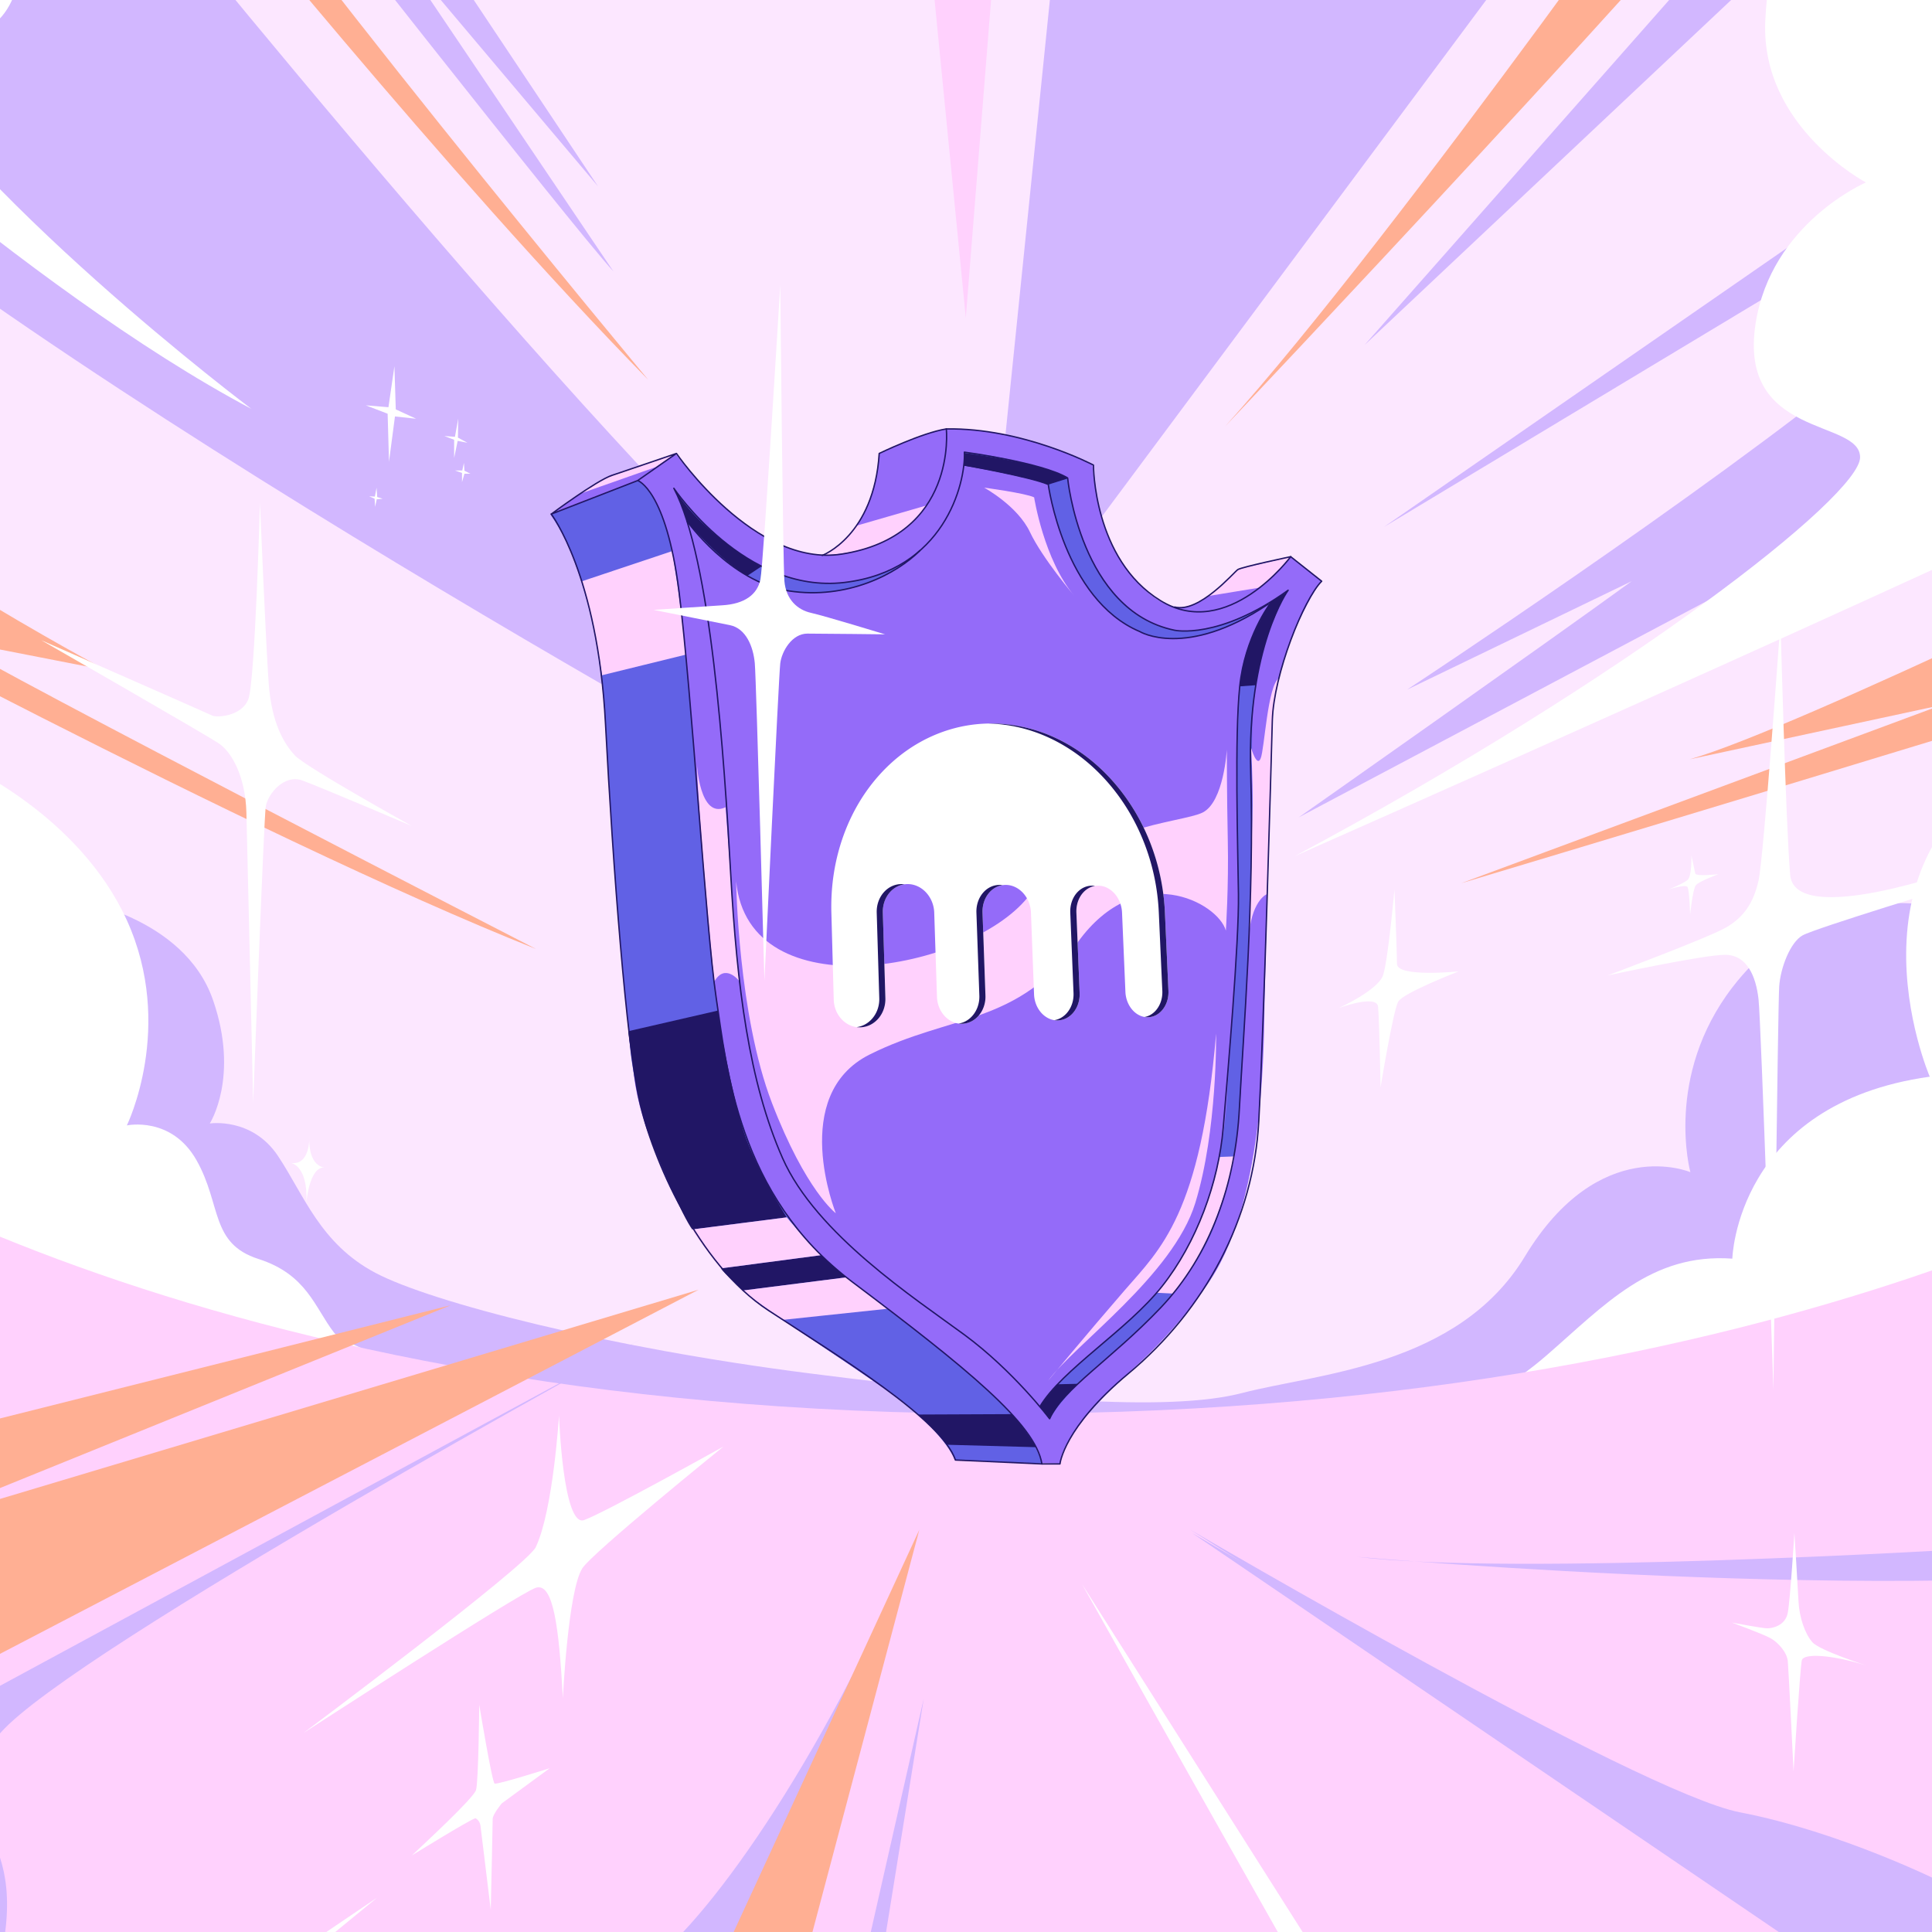
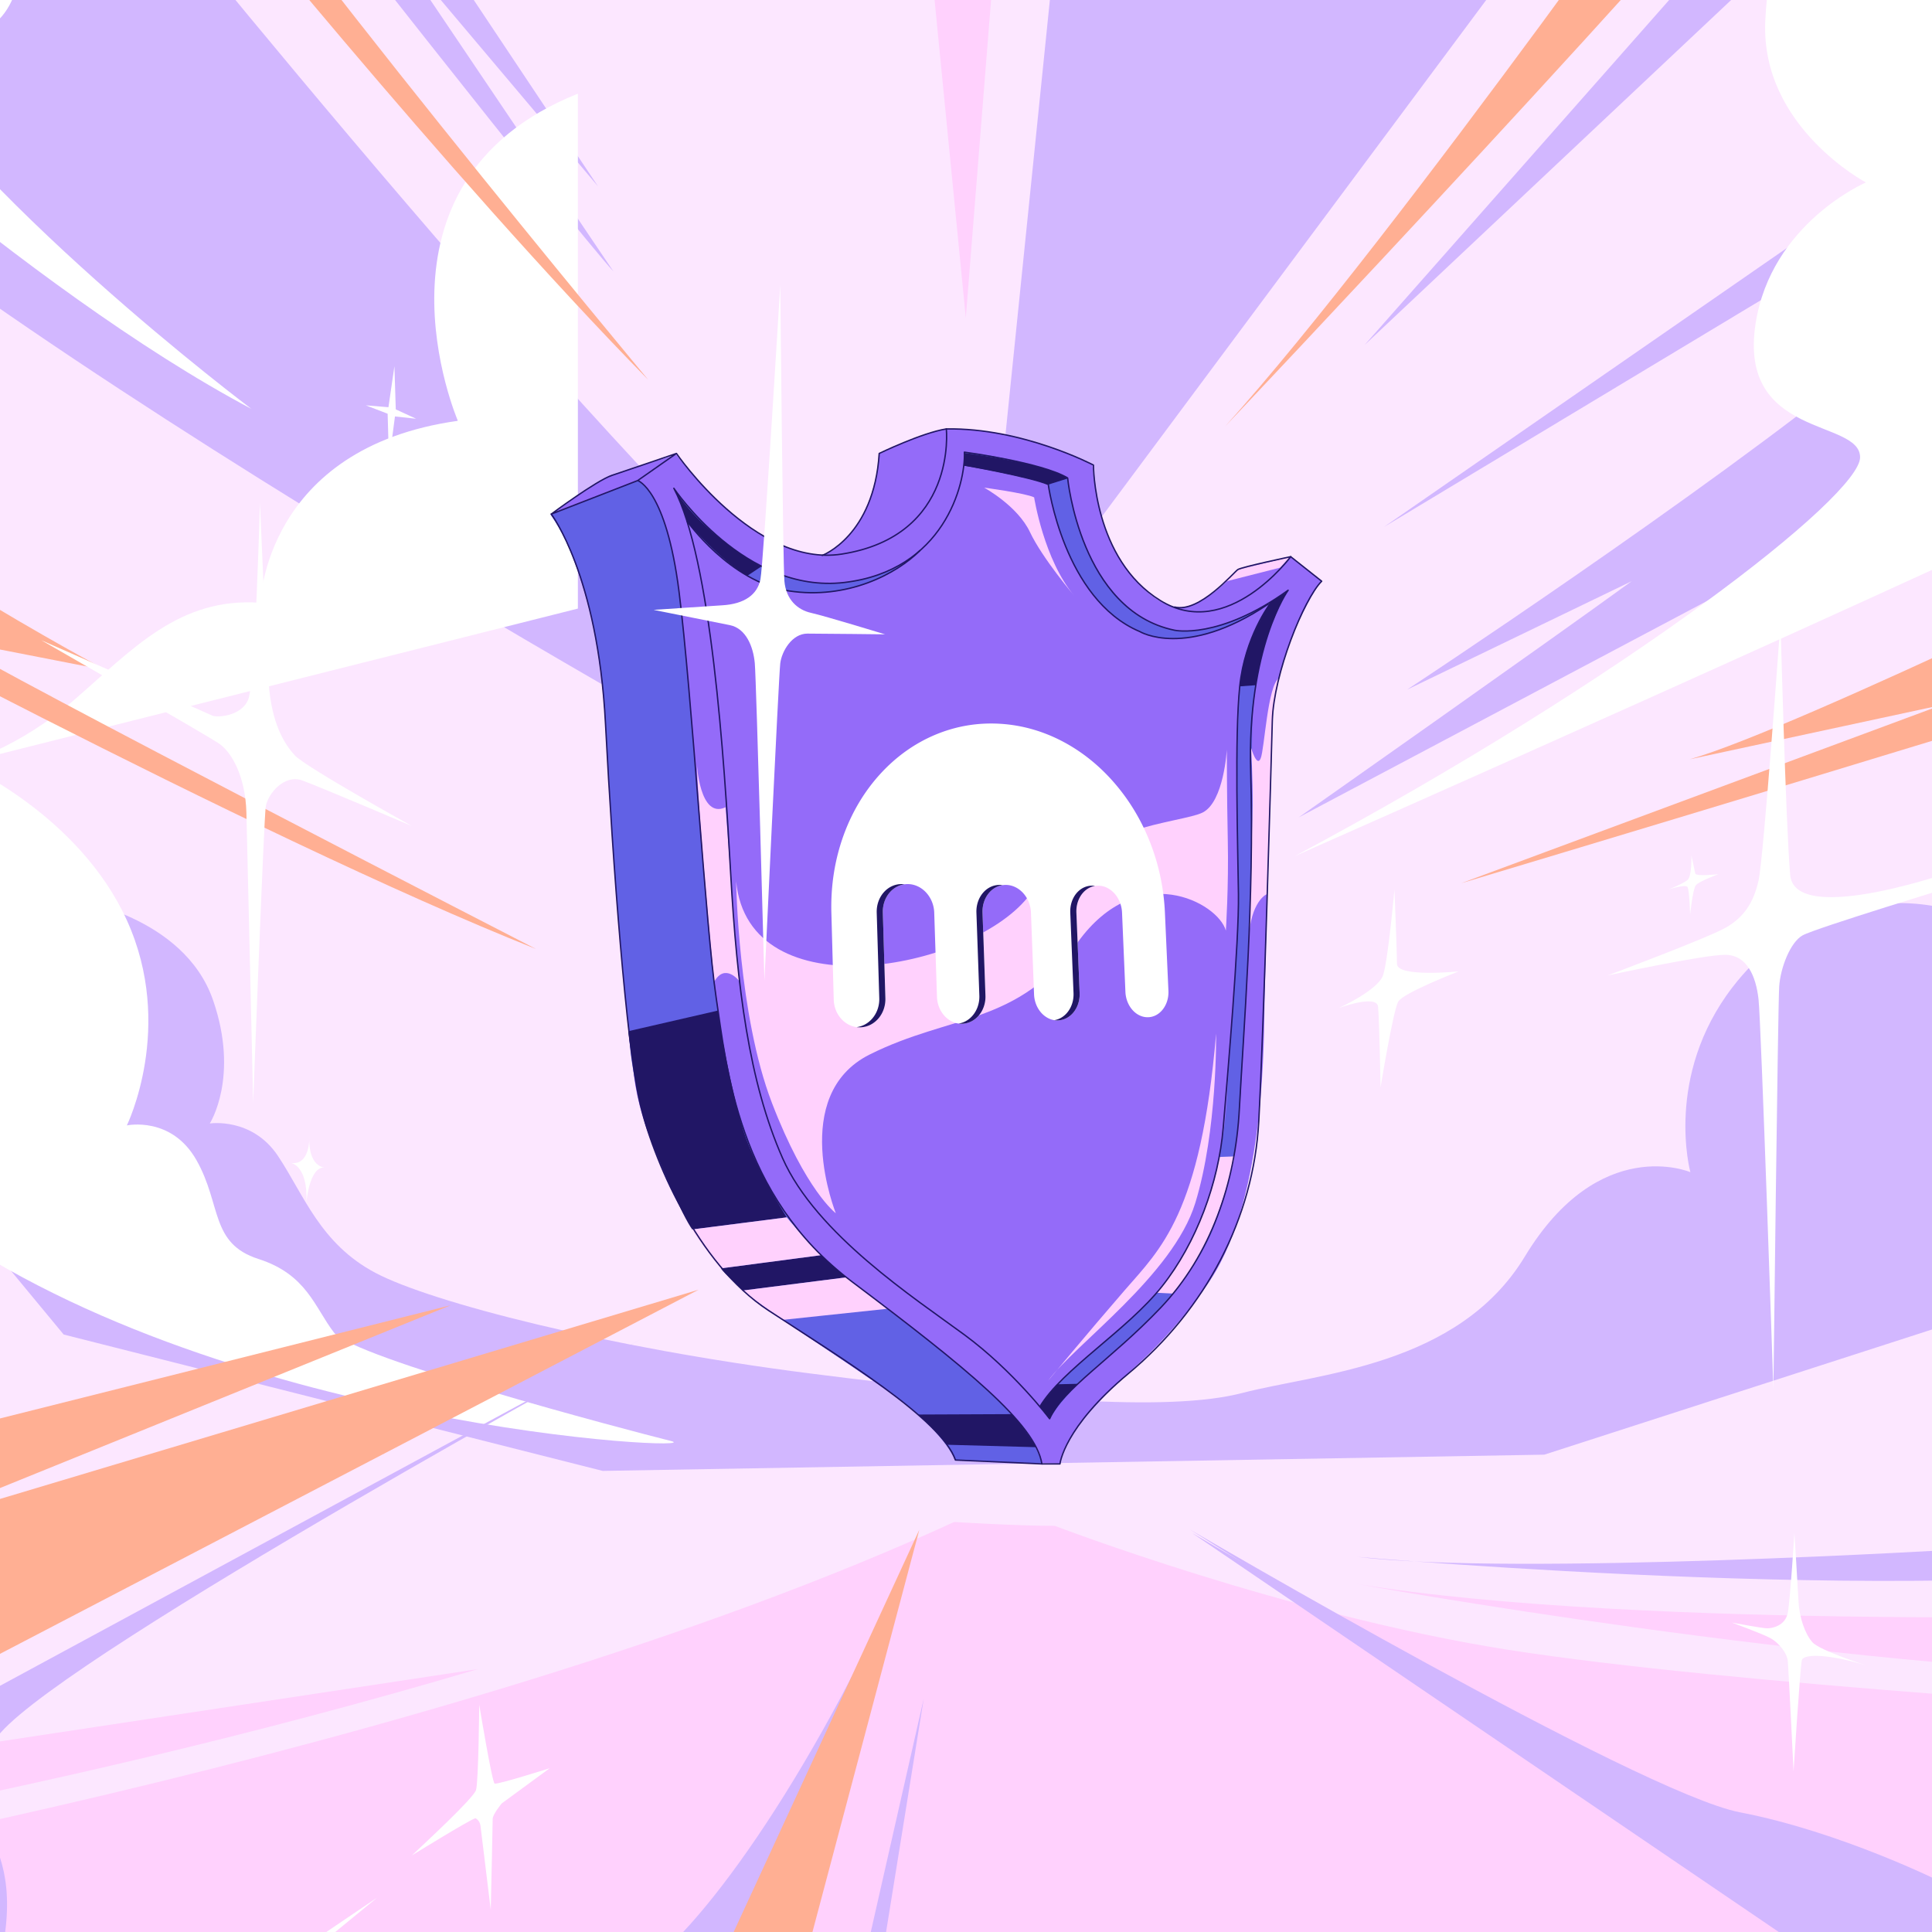
<svg xmlns="http://www.w3.org/2000/svg" width="2160" height="2160" fill="none">
  <rect width="100%" height="100%" fill="#333333" stroke="none" />
  <g clip-path="url(#a)">
    <path d="M2408.56-137.967H-257.719V2549.95H2408.56V-137.967Z" fill="#FCE7FF" />
    <path d="M101.535-198.56s510.746 640.597 792.09 900.3l125.525 108.21-38.956 34.629-82.24 47.611S-36.975 381.438-335.63 78.454l-99.552-290.002 536.717 12.983v.005ZM1192.29-181.249l-82.24 805.078 51.94 47.611 679.55-913.288-649.25 60.599ZM309.298-168.266s328.955 419.853 376.566 471.793L434.82-68.714 668.552 208.3 408.85-181.254l-99.552 12.983v.005ZM2014.68-168.267l-489.11 554.034 588.66-554.034h-99.55ZM82.078 1005.58s123.422 18.15 156.095 112.53c29.782 86.03-3.631 137.95-3.631 137.95s47.192-7.26 76.231 36.3c29.042 43.56 47.192 98.01 108.903 130.68 61.711 32.67 257.737 83.49 486.437 112.54 228.697 29.04 399.317 43.56 482.807 21.78 83.49-21.78 241.34-29.42 315.82-152.47 83.49-137.94 185.13-94.38 185.13-94.38s-29.51-107.21 47.19-206.92c108.91-141.57 290.41-94.38 304.93-43.56 14.52 50.82-54.45 417.46-54.45 417.46l-461.02 148.84-1052.737 18.15-602.598-152.47-90.08-108.9 100.972-377.53ZM1451.99 913.831S1729 719.056 1824.23 649.799l-251.04 121.193s328.95-216.421 515.07-367.913c186.12-151.492 242.39-199.103 242.39-199.103l-12.98 251.044-865.68 458.805v.006ZM1547.21 589.2l489.11-294.326 17.31-56.27L1547.21 589.2Z" fill="#D2B7FF" />
-     <path d="M2068.78-172.59s-88.73 38.952-95.22 196.94c-4.83 117.489 112.54 179.631 112.54 179.631s-106.04 45.449-123.36 157.983c-19.79 128.628 116.86 106.043 116.86 149.33 0 43.287-259.7 246.715-631.94 445.824 0 0 705.52-311.643 999.85-454.477l-4.33-688.209-374.4 12.983v-.005ZM-277.198 37.334S27.954 323.006 281.16 457.187c0 0-320.301-240.224-428.506-428.507 0 0 201.27 84.402 166.642-127.689C1.112-210.403-114.885-332.74-218.766-328.412c-103.881 4.329-110.372 142.834-110.372 142.834l51.94 222.912ZM-42.133 853.536s129.85 56.27 183.953 175.304c54.103 119.03 0 229.4 0 229.4s49.779-10.82 77.911 38.95c28.132 49.78 15.15 93.06 69.252 110.37 54.103 17.32 62.761 54.11 84.402 82.24 21.641 28.14 324.626 108.21 376.566 121.2 51.941 12.98-515.926-12.6-838.389-254.99l46.3-502.474h.005ZM1603.48 1586.81s60.6-15.15 125.52-71.42c64.92-56.27 116.87-114.7 207.76-108.21 0 0 4.33-173.13 220.75-203.43 0 0-114.7-266.193 134.18-365.745v575.675l-688.21 173.13Z" fill="#fff" />
-     <path d="M-296.677 1225.47s445.823 346.27 1380.757 354.93c934.92 8.66 1406.72-311.64 1406.72-311.64l4.33 1363.43-2822.101-12.98 30.299-1393.74h-.005Z" fill="#FFD1FD" />
+     <path d="M2068.78-172.59s-88.73 38.952-95.22 196.94c-4.83 117.489 112.54 179.631 112.54 179.631s-106.04 45.449-123.36 157.983c-19.79 128.628 116.86 106.043 116.86 149.33 0 43.287-259.7 246.715-631.94 445.824 0 0 705.52-311.643 999.85-454.477l-4.33-688.209-374.4 12.983v-.005ZM-277.198 37.334S27.954 323.006 281.16 457.187c0 0-320.301-240.224-428.506-428.507 0 0 201.27 84.402 166.642-127.689C1.112-210.403-114.885-332.74-218.766-328.412c-103.881 4.329-110.372 142.834-110.372 142.834l51.94 222.912ZM-42.133 853.536s129.85 56.27 183.953 175.304c54.103 119.03 0 229.4 0 229.4s49.779-10.82 77.911 38.95c28.132 49.78 15.15 93.06 69.252 110.37 54.103 17.32 62.761 54.11 84.402 82.24 21.641 28.14 324.626 108.21 376.566 121.2 51.941 12.98-515.926-12.6-838.389-254.99l46.3-502.474h.005Zs60.6-15.15 125.52-71.42c64.92-56.27 116.87-114.7 207.76-108.21 0 0 4.33-173.13 220.75-203.43 0 0-114.7-266.193 134.18-365.745v575.675l-688.21 173.13Z" fill="#fff" />
    <path d="M1516.91 1740.55s692.54 60.6 965.23 0l-43.28-177.46s-43.28-12.99-121.2 34.63c-57.33 35.03-129.85 108.21-121.19 134.18 0 0-502.09 30.3-679.55 8.65h-.01Z" fill="#D2B7FF" />
    <path d="M1066.76 1701.59s69.26 4.33 112.54 4.33c0 0 259.71 99.55 506.42 138.51 246.72 38.95 766.12 69.25 766.12 69.25l-38.95 623.29-2679.267-12.98-129.851-411.2s887.317-147.16 1462.988-411.19v-.01Z" fill="#FFD1FD" />
    <path d="M1516.91 1770.85s523.74 95.22 921.94 103.88l-4.33-69.25s-601.64 17.31-917.61-34.63ZM-435.181 2082.49s458.806-64.92 969.557-216.42L-495.78 2021.89l60.599 60.6ZM1928.11 2571.6l-458.81-515.08 549.7 510.75-90.89 4.33Z" fill="#FFD1FD" />
    <path d="m1027.81 1713.9-393.887 857.02-233.732 17.31s-12.983-95.23 77.91-181.79c90.894-86.57 147.163-82.24 147.163-82.24s30.3-82.24 95.223-125.53c64.923-43.28 194.774-220.74 307.313-484.77h.01Z" fill="#D2B7FF" />
    <path d="M-270.707 636.811s554.034 298.655 870.001 424.179c0 0-597.316-307.31-657.915-346.268l177.463 34.628s-285.673-151.492-432.836-290.001l43.282 177.462h.005Z" fill="#FFAF93" />
    <path d="M615.795 575.593s53.669-39.489 67.338-44.556l72.906-22.782s56.197 74.428 107.844 96.198c0 0 27.342 16.202 56.197 16.202 0 0 54.175-18.73 63.287-113.411 0 0 51.643-25.315 74.933-27.343 23.29-2.023 92.15 4.556 163.03 39.49 0 0 3.55 57.214 23.8 93.664 20.25 36.455 45.57 60.753 67.84 65.315 22.28 4.561 51.14-19.242 71.39-41.517 0 0 54.18-14.681 57.72-14.175 3.55.506 34.93 26.832 34.93 26.832s-45.79 65.78-53.46 146.368c-4.33 45.45-6.49 181.792-6.49 181.792s-2.23 105.3-3.25 141.76c-1.01 36.45 2.27 216.15-60.59 311.64 0 0-31.64 50.29-88.34 100.92-56.71 50.63-80 88.6-79.49 104.3l-117.97-4.05s-4.05-24.81-59.74-65.82c-55.696-41.01-143.792-97.21-154.933-105.31-11.14-8.1-60.248-53.67-83.034-95.69-22.782-42.03-54.175-106.83-60.754-161.51-6.584-54.68-18.731-187.84-18.731-187.84l-12.152-187.333s-1.516-82.023-17.213-140.243c-15.697-58.226-28.354-90.119-45.062-112.906l-.006.005Z" fill="#946BF9" />
    <path d="M822.99 985.25s2.162 149.33 40.036 247.8c37.875 98.47 71.42 123.36 71.42 123.36s-53.025-132.02 37.874-177.46c90.89-45.45 165.56-32.47 232.65-125.53 67.09-93.057 156.9-44.36 165.56-12.98 0 0 3.24-49.777 2.16-100.634s-1.08-101.719-1.08-101.719-3.25 58.432-27.06 70.336c-23.81 11.904-129.85 14.066-195.86 95.227-66 81.15-311.639 127.68-325.705-18.4h.005Z" fill="#FFD1FD" />
    <path d="m615.796 575.593 98.05-39.04s24.912 17.095 37.616 79.624c12.699 62.528 21.007 186.115 21.007 186.115l16.61 204.678s12.213 119.68 19.05 160.23c6.837 40.55 19.541 91.35 41.033 138.73 21.491 47.39 60.082 89.4 78.648 106.99 18.561 17.58 119.68 91.34 133.85 104.53 14.16 13.19 89.88 69.37 103.07 118.71l-97.32-3.91s-10.15-30.78-70.239-73.77c-60.083-42.98-150.455-99.16-171.952-120.65-21.491-21.49-63.994-77.67-84.51-129.45-20.516-51.78-32.73-101.12-36.151-136.29-3.421-35.17-16.61-186.117-16.61-186.117S677.2 811.09 675.734 793.505c-1.465-17.585-9.014-143.696-59.949-217.907l.011-.005ZM754.625 547.895s45.646 62.435 99.686 86.306c54.041 23.87 76.342 20.464 118.84 11.542 0 0 22.823-6.821 39.349-17.311 0 0-28.069 27.023-90.768 33.839-62.699 6.821-112.803-33.839-129.33-51.941-16.528-18.101-23.613-26.233-23.613-26.233s-10.753-29.907-14.164-36.202ZM1078.35 506.444s.52 8.659-.27 13.117c0 0 83.43 16.791 93.66 22.296 0 0 8.13 45.125 24.92 80.801s36.2 59.288 60.86 74.242c24.66 14.953 34.11 15.217 46.17 16.264 12.07 1.048 33.84.526 62.97-10.753 29.11-11.28 40.39-20.465 40.39-20.465l3.15-2.363s-33.84 16.264-45.38 19.675c-11.54 3.411-53.78 17.312-93.13-12.069-39.35-29.381-55.61-69.784-63.48-91.033-7.87-21.249-14.16-53.514-14.69-61.125l-2.89-2.364s-5.28-2.951-15.73-6.295c-23.95-7.667-68.97-19.752-96.54-19.938l-.01.01ZM1439.42 661.342l-20.2 13.705s-28.85 49.778-31.74 79.355c-2.88 29.577-4.33 93.783-4.33 93.783s.73 127.689 1.45 160.155c.72 32.46-12.27 207.76-12.27 207.76s-.72 64.92-22.36 126.96c-21.64 62.04-51.22 102.44-86.57 132.02-35.35 29.57-85.85 72.86-100.27 98.11l10.82 12.98s11.54-24.52 62.04-67.09c50.49-42.56 107.48-97.39 126.96-163.76 19.48-66.36 22.37-85.84 27.42-190.45 5.05-104.6 10.82-230.843 10.1-264.749-.73-33.907-2.17-103.159 2.88-132.736 5.05-29.577 19.48-82.24 36.07-106.043Z" fill="#6161E5" />
-     <path d="m1384.36 636.858 57.72-14.174s-17.79 22.936-33.87 34.288l-57.71 9.458s20.42-14.211 33.86-29.572ZM1035.48 565.206s-25.51 51.77-115.394 55.449c0 0 16.537-5.784 36.873-32.745l78.521-22.704ZM754.511 507.502l-21.284 14.665-84.671 29.799s24.123-15.609 30.743-18.922c6.621-3.313 75.207-25.542 75.207-25.542h.005ZM650.006 650.062l101.456-33.885s9.752 56.925 15.31 115.707l-93.737 23.035s-10.325-71.492-23.034-104.857h.005Z" fill="#FFD1FD" />
    <path d="M702.432 1152.89s9.531 80.23 22.24 113.6c12.709 33.36 38.127 92.94 49.252 108.03l105.651-13.5s-35.749-56.4-48.458-96.91c-12.709-40.51-27.802-123.13-28.596-134.25l-100.089 23.03ZM805.869 1418.05l111.652-14.71 28.751 24.74-115.666 14.71s-20.728-18.72-24.737-24.74Z" fill="#211665" />
    <path d="m1292.8 1445.29 18.77.94s25.66-31.61 39.12-62.28c13.46-30.67 27.23-74.8 29.42-91.07l-16.9.62s-11.58 82.94-70.42 151.79h.01ZM830.606 1442.79l115.667-14.71 46.657 35.06-117.442 12.46s-41.352-28.23-44.882-32.81ZM879.575 1361.02s27.657 32.76 37.946 42.33l-111.652 14.71s-27.729-34.44-31.945-43.53l105.651-13.51ZM811.184 902.499s12.24 168.311 15.3 194.321c0 0-15.743-20.71-27.983.71 0 0-16.935-170.01-19.448-243.994 0 0 3.06 62.735 32.131 48.963ZM1442.08 622.678l-57.72 14.18-17.08 14.025 63.85-16.234 10.95-11.971ZM1430.04 758.009s-7.57 37.874-7.57 55.186c0 17.312-5.41 186.121-5.41 186.121s-16.24 5.414-20.56 43.284c0 0 3.6-111.819 3.97-142.479.36-30.661-1.81-64.206-1.81-64.206s6.49 22.724 10.82 11.904c4.33-10.821 7.58-81.157 20.56-89.815v.005Z" fill="#FFD1FD" />
    <path d="m1058.51 1615.24 100.19 2.74s-15.52-24.88-27.61-36.97l-104.98.45s20.54 17.12 32.4 33.78ZM1162.32 1572.93s5.79-8.27 9.26-12.57c3.47-4.3 11.08-12.74 11.08-12.74l22-.49s-13.73 13.89-18.69 20.34c-4.96 6.45-12.9 19.03-12.9 19.03s-8.76-11.75-10.75-13.57ZM1439.42 661.342l-19.53 12.193s-16.8 28.947-24.29 49.624c-7.5 20.676-9.3 44.195-9.3 44.195l17.57-1.29s6.46-36.187 12.41-53.504c5.94-17.317 18.9-46.868 23.14-51.218ZM1171.74 541.858l21.77-6.822s-7.81-8.008-45.23-16.29c-37.42-8.282-69.93-12.307-69.93-12.307l-.61 14.144s77.28 13.096 94 21.269v.006ZM754.625 547.895s11.357 25.779 14.164 36.202c0 0 38.205 44.304 67.029 59.474l15.17-10.113s-64.794-35.094-96.368-85.563h.005Z" fill="#211665" />
    <path d="M1359.62 1155.54s1.56 108.72-23.29 189.48c-24.85 80.75-135.12 158.41-164.63 198.79 0 0 45.04-54.36 85.42-100.95s85.42-85.42 102.5-287.32ZM1156.17 556.053s10.87 69.886 45.04 110.269c0 0-35.73-41.936-49.7-71.441-13.98-29.51-51.25-49.695-51.25-49.695s46.59 6.212 55.91 10.872v-.005Z" fill="#FFD1FD" />
    <path d="M1118.01 809.186a168.318 168.318 0 0 1 36.49 6.239c5.94 1.703 11.76 3.72 17.53 6.068 5.75 2.337 11.42 5 17 7.977a190.249 190.249 0 0 1 15.7 9.386 193.382 193.382 0 0 1 14.8 10.893c4.78 3.87 9.41 7.993 13.88 12.353 4.47 4.35 8.78 8.942 12.93 13.772a225.43 225.43 0 0 1 11.8 14.964c3.72 5.155 7.2 10.465 10.49 15.934 3.28 5.47 6.33 11.089 9.17 16.858a237.508 237.508 0 0 1 7.84 17.745c2.48 6.27 4.68 12.632 6.62 19.066a238.302 238.302 0 0 1 5 19.526c1.4 6.584 2.53 13.235 3.38 19.953.86 6.72 1.44 13.5 1.75 20.34l3.93 87.39c.18 3.96-.31 7.76-1.36 11.24-1.05 3.48-2.65 6.64-4.69 9.32-2.03 2.69-4.51 4.89-7.3 6.46-2.8 1.56-5.92 2.49-9.23 2.6-3.31.12-6.53-.58-9.49-1.96-2.96-1.37-5.67-3.42-7.99-5.99-2.31-2.56-4.23-5.65-5.62-9.1a34.199 34.199 0 0 1-2.41-11.29l-3.78-88.65c-.18-4.12-1.05-8.05-2.47-11.63-1.43-3.58-3.41-6.81-5.8-9.529-2.4-2.72-5.21-4.933-8.3-6.476-3.09-1.543-6.46-2.41-9.97-2.441-3.52-.031-6.84.784-9.85 2.286-3.01 1.507-5.69 3.7-7.92 6.419-2.22 2.721-3.99 5.981-5.15 9.601-1.17 3.61-1.74 7.6-1.57 11.79l3.63 89.98c.16 4.08-.38 8-1.52 11.58-1.14 3.58-2.85 6.84-5.03 9.6-2.17 2.77-4.82 5.05-7.79 6.66a21.92 21.92 0 0 1-9.8 2.69c-3.51.13-6.91-.59-10.04-2.01-3.12-1.41-5.98-3.52-8.42-6.16-2.44-2.65-4.45-5.83-5.9-9.39a34.23 34.23 0 0 1-2.47-11.63l-3.46-91.3c-.16-4.25-1.06-8.29-2.55-11.98-1.49-3.68-3.58-7.01-6.11-9.813-2.53-2.802-5.51-5.082-8.79-6.672-3.27-1.589-6.86-2.487-10.58-2.518-3.73-.031-7.26.81-10.45 2.353-3.19 1.543-6.05 3.808-8.41 6.61-2.38 2.81-4.27 6.16-5.52 9.89-1.25 3.72-1.88 7.83-1.73 12.15l3.27 92.72c.15 4.21-.46 8.24-1.69 11.94-1.23 3.69-3.08 7.06-5.41 9.91-2.33 2.84-5.15 5.2-8.33 6.86-3.17 1.67-6.7 2.66-10.43 2.79-3.74.13-7.35-.61-10.66-2.06-3.31-1.46-6.34-3.63-8.91-6.35-2.58-2.73-4.7-6-6.21-9.67a34.364 34.364 0 0 1-2.56-11.99l-3.07-94.14c-.14-4.37-1.07-8.55-2.63-12.34a34.09 34.09 0 0 0-6.41-10.123c-2.66-2.889-5.8-5.242-9.27-6.878-3.46-1.636-7.25-2.564-11.2-2.595-3.96-.031-7.72.83-11.12 2.425-3.4 1.594-6.453 3.927-8.992 6.816-2.539 2.885-4.572 6.355-5.929 10.195-1.362 3.85-2.054 8.09-1.92 12.53l2.854 95.65c.129 4.33-.547 8.5-1.878 12.31-1.332 3.82-3.329 7.29-5.831 10.23-2.508 2.95-5.532 5.38-8.927 7.1a26.683 26.683 0 0 1-11.151 2.89c-3.983.14-7.812-.62-11.326-2.12-3.514-1.49-6.723-3.73-9.443-6.54-2.719-2.81-4.958-6.19-6.543-9.97a34.454 34.454 0 0 1-2.641-12.38l-2.632-97.15c-.206-7.6-.067-15.13.413-22.585.48-7.446 1.3-14.814 2.456-22.085a230.893 230.893 0 0 1 4.468-21.476 226.89 226.89 0 0 1 6.45-20.763 218.43 218.43 0 0 1 7.993-19.082 206.722 206.722 0 0 1 9.582-17.838 199.712 199.712 0 0 1 11.11-16.533 194.522 194.522 0 0 1 12.57-15.16 185.483 185.483 0 0 1 13.792-13.555 177.655 177.655 0 0 1 14.775-11.744c5.09-3.617 10.3-6.909 15.68-9.907a167.754 167.754 0 0 1 16.51-8.06 162.507 162.507 0 0 1 17.71-6.301 160.644 160.644 0 0 1 18.06-4.159 158.64 158.64 0 0 1 18.36-2.033c6.17-.325 12.35-.304 18.58.067h.01Z" fill="#fff" />
-     <path d="M1129.64 811.307a168.318 168.318 0 0 0-24.95-2.381c4.42-.092 8.86-.005 13.32.26a168.78 168.78 0 0 1 18.47 2.121 169.27 169.27 0 0 1 18.02 4.118 172.81 172.81 0 0 1 17.53 6.068c5.77 2.348 11.42 5 17 7.977a188.601 188.601 0 0 1 15.7 9.386 195.533 195.533 0 0 1 14.81 10.893c4.78 3.88 9.4 7.993 13.88 12.353a214.29 214.29 0 0 1 12.92 13.772c4.15 4.82 8.08 9.809 11.8 14.964 3.71 5.15 7.21 10.465 10.49 15.934 3.28 5.47 6.33 11.089 9.17 16.858a237.59 237.59 0 0 1 7.85 17.745c2.47 6.27 4.68 12.632 6.62 19.066a242.43 242.43 0 0 1 5 19.526 250.618 250.618 0 0 1 3.38 19.953c.85 6.72 1.44 13.5 1.74 20.34l3.93 87.39c.18 3.96-.31 7.76-1.36 11.24-1.05 3.48-2.65 6.64-4.69 9.32-2.03 2.69-4.51 4.89-7.3 6.46-2.79 1.56-5.92 2.49-9.23 2.6-1.39.05-2.77-.04-4.12-.27 2.31-.4 4.5-1.2 6.52-2.33 2.79-1.57 5.27-3.77 7.3-6.46 2.04-2.68 3.64-5.84 4.69-9.32 1.05-3.48 1.54-7.28 1.36-11.24l-3.93-87.39c-.31-6.84-.89-13.62-1.75-20.34a241.873 241.873 0 0 0-3.38-19.953 238.302 238.302 0 0 0-5-19.526 240.883 240.883 0 0 0-6.62-19.066c-2.39-6.058-5-11.976-7.84-17.745a231.988 231.988 0 0 0-9.17-16.858 230.633 230.633 0 0 0-10.49-15.934 225.43 225.43 0 0 0-11.8-14.964 211.65 211.65 0 0 0-12.93-13.772c-4.47-4.36-9.09-8.473-13.88-12.353-4.78-3.88-9.71-7.508-14.8-10.893a190.249 190.249 0 0 0-15.7-9.386 180.918 180.918 0 0 0-17-7.977 172.81 172.81 0 0 0-17.53-6.068 168.89 168.89 0 0 0-18.03-4.118Z" fill="#211665" />
    <path d="M1224.32 990.473a21.945 21.945 0 0 0-3.24-.269c-3.5-.031-6.84.784-9.85 2.286s-5.69 3.7-7.92 6.419c-2.22 2.721-3.99 5.981-5.15 9.601-1.17 3.61-1.74 7.6-1.57 11.79l3.63 89.98c.16 4.08-.39 8-1.52 11.58-1.14 3.58-2.85 6.84-5.03 9.6-2.17 2.77-4.82 5.05-7.79 6.66-2.21 1.2-4.62 2.04-7.15 2.44 1.37.22 2.77.3 4.19.25 3.51-.12 6.82-1.07 9.79-2.69 2.98-1.61 5.62-3.89 7.8-6.66 2.17-2.76 3.89-6.02 5.02-9.6 1.14-3.58 1.68-7.5 1.52-11.58l-3.62-89.98c-.17-4.19.39-8.18 1.56-11.79 1.17-3.62 2.93-6.88 5.15-9.601 2.23-2.719 4.91-4.917 7.92-6.419a21.603 21.603 0 0 1 6.26-2.017ZM1120.99 989.583a24.133 24.133 0 0 0-3.23-.246c-3.73-.031-7.26.81-10.45 2.353-3.19 1.543-6.05 3.808-8.41 6.61-2.38 2.81-4.27 6.16-5.52 9.89-1.25 3.72-1.88 7.83-1.73 12.15l3.27 92.72c.15 4.21-.46 8.24-1.69 11.94-1.23 3.69-3.08 7.06-5.41 9.91-2.34 2.85-5.15 5.2-8.33 6.86a23.983 23.983 0 0 1-7.85 2.56 24.049 24.049 0 0 0 14.69-2.56c3.17-1.66 5.99-4.01 8.32-6.86 2.34-2.85 4.18-6.22 5.41-9.91a33.97 33.97 0 0 0 1.69-11.94l-3.27-92.72c-.15-4.32.48-8.43 1.73-12.15 1.25-3.73 3.14-7.08 5.52-9.89 2.37-2.802 5.22-5.067 8.41-6.61a23.459 23.459 0 0 1 6.85-2.107ZM1011.36 988.638c-1.06-.14-2.13-.216-3.21-.224-3.96-.031-7.72.83-11.118 2.425-3.401 1.594-6.455 3.927-8.994 6.816-2.539 2.885-4.572 6.355-5.934 10.195-1.362 3.85-2.054 8.09-1.92 12.53l2.854 95.65c.129 4.33-.547 8.5-1.878 12.31-1.332 3.82-3.328 7.29-5.831 10.23-2.503 2.94-5.532 5.38-8.927 7.1a26.499 26.499 0 0 1-8.66 2.68c1.421.19 2.87.26 4.341.21a26.691 26.691 0 0 0 11.151-2.89c3.395-1.72 6.424-4.16 8.926-7.1 2.503-2.94 4.5-6.41 5.831-10.23a34.22 34.22 0 0 0 1.878-12.31l-2.853-95.65c-.134-4.44.557-8.68 1.92-12.53 1.362-3.84 3.395-7.31 5.934-10.195 2.538-2.889 5.59-5.222 8.99-6.816 2.35-1.1 4.86-1.851 7.5-2.201Z" fill="#211665" />
    <path d="M756.261 506.96s87.514 127.653 184.677 112.54c129.852-20.202 117.052-139.95 117.052-139.95 85.13-1.445 164.48 40.398 164.48 40.398s-.19 105.326 74.84 151.492c75.02 46.172 145.72-49.056 145.72-49.056l34.63 27.415c-20.2 20.201-53.75 103.881-55.19 155.821-1.44 51.941-9.37 339.78-15.15 447.99-5.77 108.21-59.22 209.92-145.78 282.06-72.56 60.46-76.47 101-76.47 101h-20.2c-7.21-44.73-83.86-107-212.266-203.67-128.406-96.66-140.393-241.21-151.936-317.68-11.543-76.46-27.09-339.999-41.517-453.978-14.427-113.979-46.172-124.082-46.172-124.082l-96.667 37.513s50.496-37.513 67.813-43.282c17.311-5.769 72.141-24.526 72.141-24.526l-.005-.005ZM712.974 537.259l43.287-30.299" stroke="#211665" stroke-width="1.548" stroke-linecap="round" stroke-linejoin="round" />
    <path d="M616.312 574.773s51.941 67.813 60.599 233.732c8.499 162.839 23.38 356.365 37.807 421.295 14.428 64.92 64.924 183.23 144.279 235.17 79.356 51.95 193.333 121.2 209.203 167.37l96.67 4.33M919.296 620.944s57.901-21.641 63.675-113.979c0 0 47.609-23.085 75.029-27.415M1443.03 622.384s-54.83 11.543-59.15 14.427c-4.33 2.885-43.29 49.056-70.7 41.843" stroke="#211665" stroke-width="1.548" stroke-linecap="round" stroke-linejoin="round" />
    <path d="M1440.14 659.897s-46.17 63.483-41.84 203.433c4.33 139.95-8.36 294.33-12.69 376.57-4.33 82.24-31.74 163.03-88.01 222.18-55 57.83-109.65 90.9-124.08 124.09 0 0-40.4-53.39-95.22-93.79-54.83-40.39-165.923-112.54-203.436-197.66-37.513-85.12-50.795-190.45-58.008-318.856-7.214-128.407-21.641-350.596-63.484-429.951 0 0 79.356 118.308 190.45 105.326 111.098-12.983 135.808-109.65 134.368-145.724 0 0 86.57 11.543 115.43 28.855 0 0 14.23 148.608 119.56 170.249 0 0 49.48 11.047 126.97-44.727l-.01.005Z" stroke="#211665" stroke-width="1.548" stroke-linecap="round" stroke-linejoin="round" />
    <path d="M1078.19 519.948s73.58 12.983 93.79 21.641c0 0 17.12 128.407 102.24 164.48 0 0 51.33 31.125 143.35-30.464M768.207 582.693s47.931 67.828 113.577 77.927c65.645 10.098 120.676-19.046 146.646-45.016M1419.94 675.047s-28.13 36.791-33.9 92.338-2.16 178.185-1.45 232.287c.73 54.098-11.96 200.548-17.01 261.148-5.06 60.6-29.58 128.41-68.54 177.46-38.95 49.06-111.09 92.34-136.34 134.18" stroke="#211665" stroke-width="1.548" stroke-linecap="round" stroke-linejoin="round" />
    <path d="M872.355 318.429s-18.767 312.242-22.183 329.301c-3.41 17.064-17.884 27.539-42.657 29.004-12.044.712-76.781 5.119-76.781 5.119s74.743 14.897 85.31 17.064c17.895 3.669 26.12 23.808 27.828 42.575 1.708 18.767 10.759 355.108 10.759 355.108s16.011-341.377 17.714-355.031c1.708-13.648 13.23-33.194 30.294-33.194s86.915.826 86.915.826-67.42-20.594-82.776-24.005c-15.357-3.41-28.091-15.118-29.799-35.593-1.708-20.475-4.634-331.184-4.634-331.184l.01.01Z" fill="#fff" />
    <path d="M1027.81 1710.25 807.061 2541.3l-168.809 12.99 389.558-844.04ZM1633.78 987.412s735.82-220.744 848.36-259.702l-12.98-138.51s-458.81 225.074-580.01 259.703l281.35-60.599-536.72 199.103v.005ZM-339.959 2026.22l1121.05-584.33-895.976 268.36 618.956-251.04-878.658 220.74 34.628 346.27ZM214.074-159.608S499.747 195.317 724.821 424.72c0 0-432.836-519.405-558.358-718.508l47.611 134.18ZM1369.75 476.666s541.04-571.345 670.89-740.154h-108.21s-367.91 523.734-562.68 740.149v.005Z" fill="#FFAF93" />
    <path d="M1330.79 1710.25s822.39 523.73 1259.56 731.5l4.33-225.08s-251.05-134.18-333.29-138.51c-82.24-4.33-90.89 25.97-90.89 25.97s-112.54-56.27-225.07-77.91c-112.54-21.64-614.63-315.97-614.63-315.97h-.01Z" fill="#D2B7FF" />
-     <path d="M1209.6 1770.85s428.5 766.12 480.44 839.7h51.94l-532.38-839.7ZM624.964 1582.57s-6.491 106.04-25.97 147.16c-9.979 21.06-259.702 207.76-259.702 207.76s240.223-155.82 259.702-162.31c19.479-6.49 25.97 43.28 30.3 123.36 0 0 5.707-119.51 21.641-145 10.82-17.32 157.983-136.35 157.983-136.35s-132.013 73.59-155.821 82.24c-23.808 8.66-28.133-116.86-28.133-116.86Z" fill="#fff" />
    <path d="M535.78 1905.91s-.717 86.02-3.586 95.34c-2.869 9.32-57.343 59.49-71.683 73.11 0 0 63.793-39.42 70.966-41.57 0 0 5.015 2.15 5.732 8.6.718 6.45 11.471 93.9 11.471 93.9s2.152-96.77 2.152-101.79c0-5.01 10.036-17.2 10.036-17.2l53.762-39.42s-58.778 18.63-61.647 17.2c-2.869-1.43-17.203-88.17-17.203-88.17ZM421.836 2121.44l-601.645 493.44-134.18 4.33 735.825-497.77Z" fill="#fff" />
    <path d="m1029.78-153.457 50 508.744 41.16-517.568-91.16 8.824Z" fill="#FFD1FD" />
    <path d="m-358.235 2078.55 1076.302-582.26s-635.195 347-717.538 441.1c-82.338 94.11 20.583 82.34 5.882 217.62-14.7 135.27-164.681 173.5-164.681 173.5s-47.054 199.97-247.019 258.78l47.054-508.74ZM1332.68 1713.9 2656 2613.76l-73.51-173.51-1249.81-726.35ZM888.63 2534.36l144.09-635.2-102.923 638.14-41.167-2.94Z" fill="#D2B7FF" />
    <path d="M290.619 562.083s-5.413 200.187-12.983 219.666c-7.574 19.479-35.707 20.557-40.036 18.395-4.329-2.162-191.529-84.402-191.529-84.402S231.11 821.785 245.175 831.527c14.066 9.742 29.216 36.791 30.299 76.827 1.084 40.037 7.575 324.626 7.575 324.626s11.904-317.056 14.066-331.122c2.162-14.066 20.558-36.791 41.12-29.216 20.558 7.575 122.277 50.857 122.277 50.857s-119.031-66.007-130.935-78.994c-11.904-12.983-25.97-35.708-29.216-81.157-3.246-45.449-9.737-201.27-9.737-201.27l-.005.005ZM345.784 1269.84s1.884 33.07-20.289 30.41c0 0 18.767 2.85 17.059 43.41 0 0 3.602-40.18 20.47-38.29 0 0-18.767-.19-17.24-35.53ZM440.959 409.452l-6.677 45.826-25.268-2.105 24.37 9.375 1.507 53.731 6.677-50.681 23.69 2.575-22.782-10.47-1.517-48.251ZM512.281 468.023l-3.637 20.336-11.837-.908 10.923 4.246v20.336l3.948-19.123 10.923 2.126-10.619-5.769.299-21.244ZM518.659 517.492l-1.821 8.499h-8.194l7.889 2.735v10.314l2.73-9.406h6.677l-6.677-3.339-.604-8.803ZM420.99 545.289l-1.893 9.918-6.363-.382 6.074 2.729.562 9.103 1.863-8.494 6.61-.521-6.13-1.986-.723-10.367ZM1558.99 994.487s-7.05 78.863-12.68 95.763c-5.63 16.9-49.29 36.62-49.29 36.62s42.25-15.49 43.66-1.41c1.41 14.08 2.82 90.13 2.82 90.13s14.08-85.91 19.71-95.76c5.64-9.86 67.6-33.8 67.6-33.8s-69.01 7.04-69.01-8.45c0-15.5-2.81-83.093-2.81-83.093ZM1891.02 956.391s.72 23.085-4.33 27.415c-5.06 4.329-21.65 10.82-21.65 10.82s19.48-6.491 21.65-2.884c2.16 3.607 2.88 31.018 2.88 31.018s2.88-28.851 6.49-33.18c3.61-4.33 25.25-12.266 25.25-12.266s-25.25 2.885-25.97-.722c-.72-3.607-4.33-20.201-4.33-20.201h.01Z" fill="#fff" />
    <path d="M1990.6 695.248s-18.76 264.032-24.53 289.279c-5.77 25.253-16.59 41.123-36.79 52.663s-132.01 53.39-132.01 53.39 106.76-23.09 131.29-23.09c24.53 0 34.63 23.81 37.51 49.78 2.89 25.97 16.6 436.44 16.6 436.44s5.05-429.95 6.49-450.87c1.45-20.92 12.27-49.06 25.97-56.99 13.71-7.94 177.46-57.711 177.46-57.711l-1.44-16.594s-184.68 66.365-189.73 6.491c-5.05-59.876-10.82-282.788-10.82-282.788ZM2006.14 1713.9s-4.6 74.44-7.36 89.14c-2.75 14.7-17.46 17.46-22.97 17.46-5.51 0-39.52-6.44-39.52-6.44s34.93 12.87 43.2 17.47c8.27 4.59 18.38 15.62 19.3 25.73.92 10.11 6.43 123.14 6.43 123.14s7.36-115.79 9.19-124.06c1.84-8.27 33.08-6.43 71.68 5.52 0 0-51.46-16.55-59.73-25.74-8.27-9.19-14.7-27.57-15.62-45.95-.92-18.38-4.59-76.27-4.59-76.27h-.01Z" fill="#fff" />
  </g>
  <defs>
    <clipPath id="a">
      <path fill="#fff" d="M0 0h2160v2160H0z" />
    </clipPath>
  </defs>
</svg>